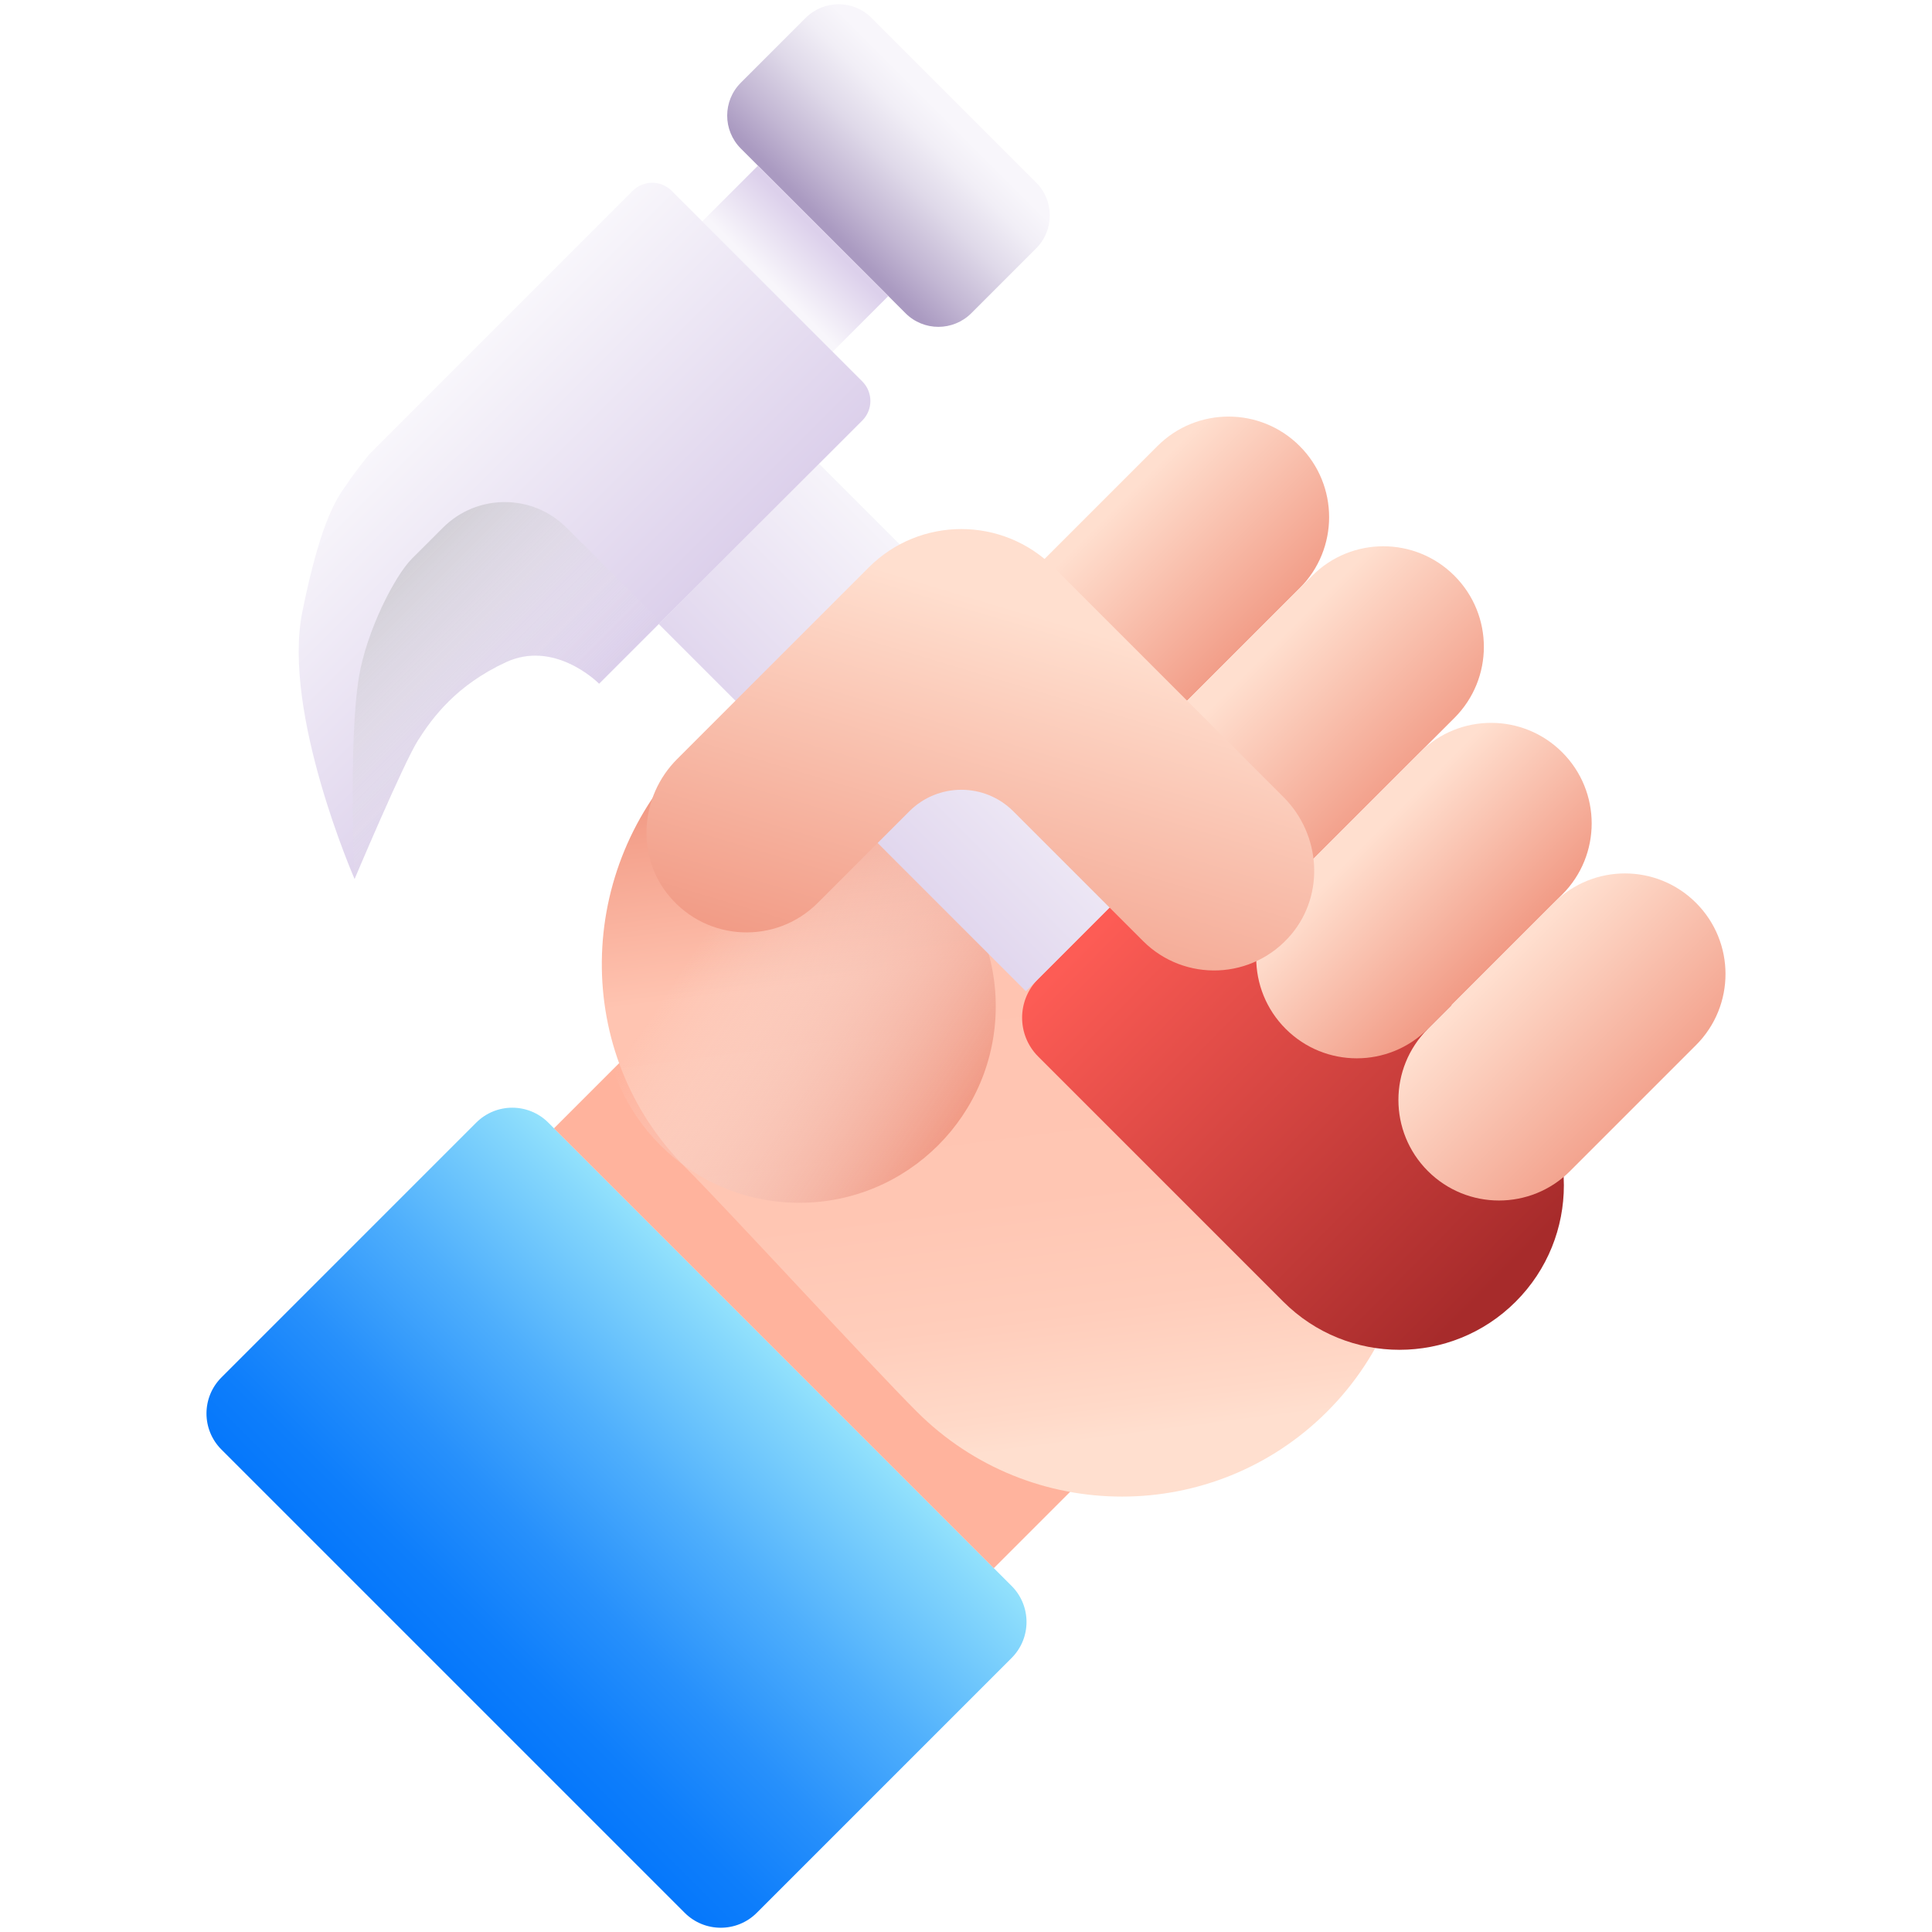
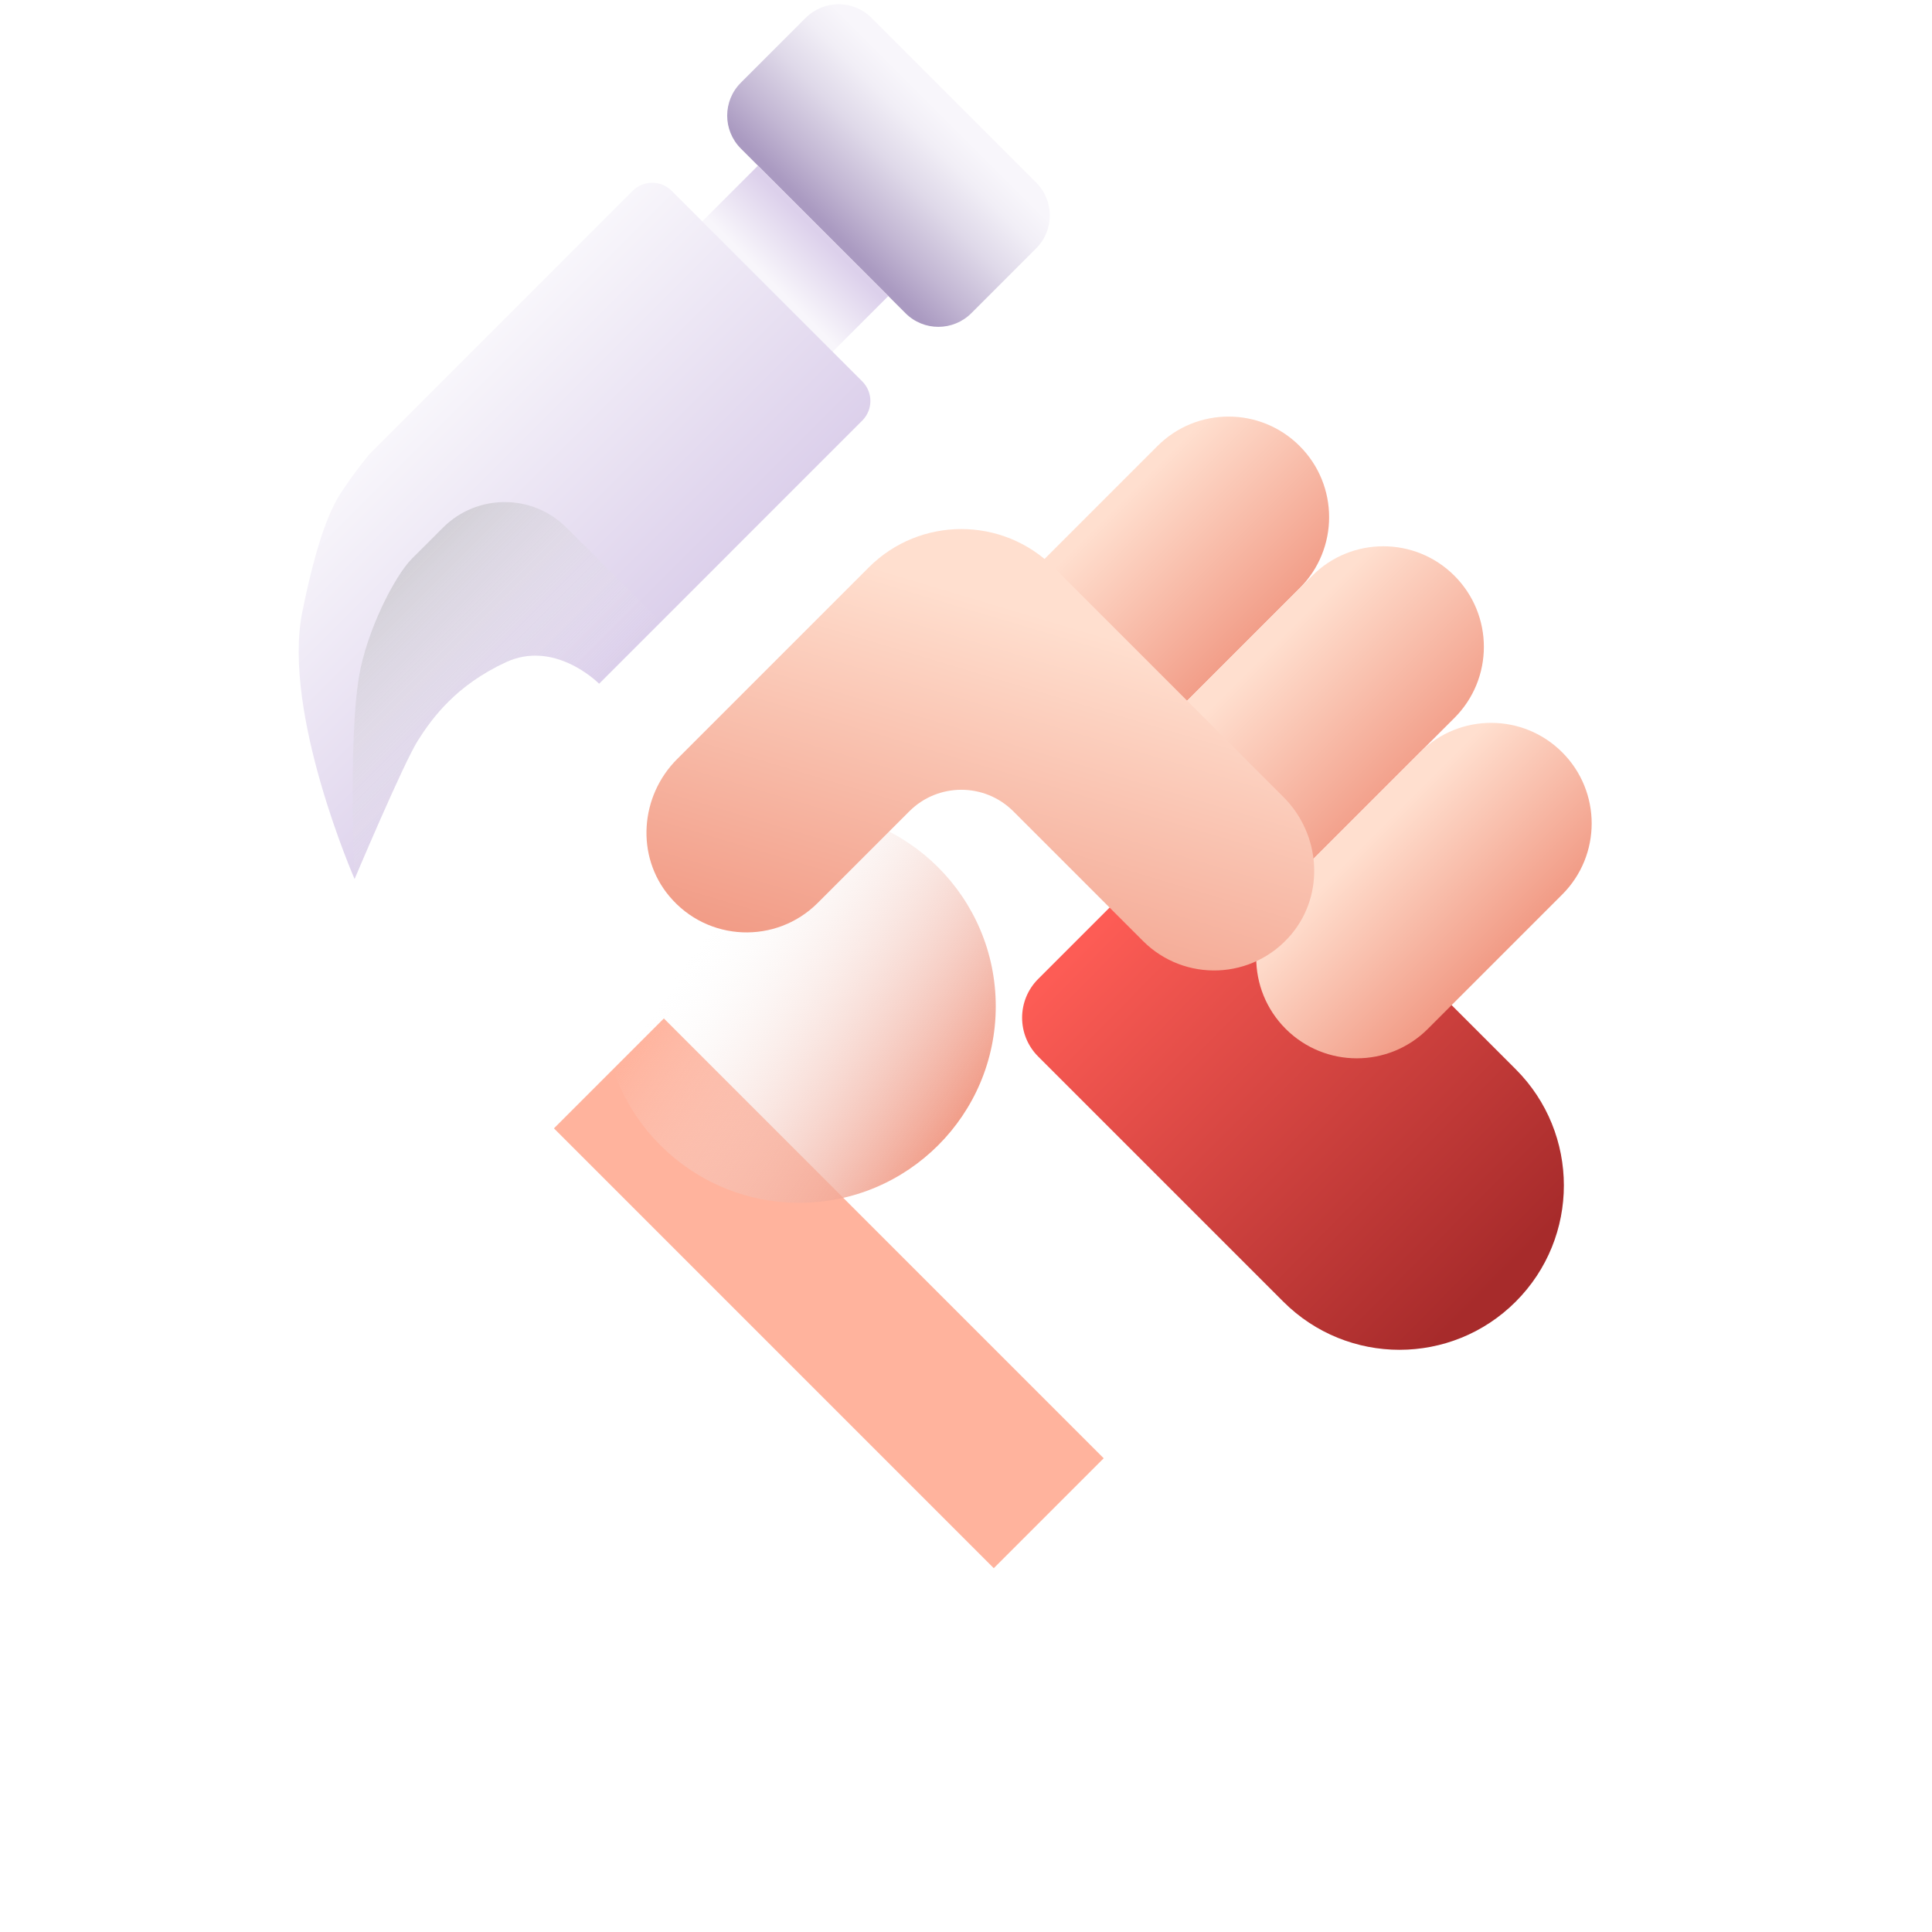
<svg xmlns="http://www.w3.org/2000/svg" version="1.1" id="Слой_1" x="0px" y="0px" viewBox="0 0 300 300" style="enable-background:new 0 0 300 300;" xml:space="preserve">
  <style type="text/css">
	.st0{clip-path:url(#SVGID_00000100358264718825276920000001853452960624102589_);}
	.st1{fill:url(#SVGID_00000147181883814768164690000000285033705051053499_);}
	.st2{clip-path:url(#SVGID_00000162334977500244177120000005937231353020564370_);}
	.st3{fill:url(#SVGID_00000154390604843133793390000011406760516959823550_);}
	.st4{fill:url(#SVGID_00000057123366302290084510000013466793980955044537_);}
	.st5{fill:url(#SVGID_00000008827075691144759230000002212508077814000050_);}
	.st6{fill:url(#SVGID_00000122680446358518291800000010483442174516661692_);}
	.st7{fill:url(#SVGID_00000119802303801174655100000002580639982523997109_);}
	.st8{fill:url(#SVGID_00000113330475471076803430000009038470685323806868_);}
	.st9{fill:url(#SVGID_00000099629057517751909680000004391406531291010978_);}
	.st10{fill:url(#SVGID_00000174577637524737241490000009136958059808261554_);}
	.st11{fill:url(#SVGID_00000006708358435949790480000003702622632967650981_);}
	.st12{fill:url(#SVGID_00000158731238756125246360000000854538594730808724_);}
	.st13{fill:url(#SVGID_00000041994161035078568590000002486757845865185688_);}
	.st14{fill:url(#SVGID_00000169516007742540883260000003896261090559780014_);}
	.st15{fill:url(#SVGID_00000127740958257131324470000008853544391372665527_);}
	.st16{fill:url(#SVGID_00000000180860434997412620000006829311345483856316_);}
	.st17{fill:url(#SVGID_00000173857888387592752480000004293592805290634923_);}
	.st18{fill:url(#SVGID_00000067194463827395436050000012079388250928755585_);}
	.st19{fill:url(#SVGID_00000052802323022784242320000002817346403551749034_);}
	.st20{fill:#4F4A4C;}
	.st21{fill:url(#SVGID_00000119094312661665015860000011364284224399118995_);}
	.st22{fill:url(#SVGID_00000005979458330136191470000016431441797485233837_);}
	.st23{fill:#FFA700;}
	.st24{fill:url(#SVGID_00000147931541275752341240000009629401194537401217_);}
	.st25{fill:url(#SVGID_00000008139524684560776960000009594819404932833163_);}
	.st26{fill:url(#SVGID_00000042703262116285570870000015594757000051948189_);}
	.st27{fill:url(#SVGID_00000049218272272854702960000002186864206947969444_);}
	.st28{fill:url(#SVGID_00000095315489872805153380000005170541278108044735_);}
	.st29{fill:url(#SVGID_00000035491209781753111460000009466431313512794761_);}
	.st30{clip-path:url(#SVGID_00000042721468246318014010000001729589383196126380_);}
	.st31{clip-path:url(#SVGID_00000078020984482825788800000015970685907422054335_);}
	.st32{fill:url(#SVGID_00000169552002846236513120000007586559214501903509_);}
	.st33{fill:url(#SVGID_00000137851492887888616010000013104817497333945275_);}
	.st34{fill:url(#SVGID_00000142173988066986833820000000080173246079407238_);}
	.st35{fill:url(#SVGID_00000027587761428530708870000009921235747896423604_);}
	.st36{fill:url(#SVGID_00000020367194312376688190000018167191752372320661_);}
	.st37{fill:url(#SVGID_00000069388242261719706090000015228871373844574138_);}
	.st38{fill:url(#SVGID_00000053520734532306586590000010846677426301183387_);}
	.st39{fill:url(#SVGID_00000005954981135566339510000003035205604120587173_);}
	.st40{fill:url(#SVGID_00000049907655308434014180000016180143710980190107_);}
	.st41{fill:url(#SVGID_00000146457375692358411120000012377160253237850266_);}
	.st42{fill-rule:evenodd;clip-rule:evenodd;fill:url(#SVGID_00000083805998668397192660000005625860090198587566_);}
	.st43{fill:url(#SVGID_00000163040811464126625520000012635162852348041606_);}
	.st44{fill-rule:evenodd;clip-rule:evenodd;fill:#EFA630;}
	.st45{fill-rule:evenodd;clip-rule:evenodd;fill:url(#SVGID_00000165928673678335037370000000901954839630344070_);}
	.st46{fill-rule:evenodd;clip-rule:evenodd;fill:url(#SVGID_00000064322020364139397080000000497535343865307793_);}
	.st47{fill-rule:evenodd;clip-rule:evenodd;fill:url(#SVGID_00000060724722723476596060000007162846719926905223_);}
	.st48{fill-rule:evenodd;clip-rule:evenodd;fill:url(#SVGID_00000116216314273664627680000011677144368119441281_);}
	.st49{fill-rule:evenodd;clip-rule:evenodd;fill:url(#SVGID_00000104672524497910270270000014469438227603944086_);}
	.st50{fill-rule:evenodd;clip-rule:evenodd;fill:url(#SVGID_00000150094779312689503820000014231700256752380558_);}
	.st51{fill-rule:evenodd;clip-rule:evenodd;fill:url(#SVGID_00000107554737222414652880000017398642571988697269_);}
	.st52{fill:url(#SVGID_00000081625369949282779290000005594525566706869908_);}
	.st53{fill-rule:evenodd;clip-rule:evenodd;fill:url(#SVGID_00000109736497397380576250000008521853238659467916_);}
	.st54{fill-rule:evenodd;clip-rule:evenodd;fill:url(#SVGID_00000065793357234134997940000006886090126371038619_);}
	.st55{fill-rule:evenodd;clip-rule:evenodd;fill:url(#SVGID_00000064324321134666558730000005335173490758376356_);}
	.st56{fill-rule:evenodd;clip-rule:evenodd;fill:url(#SVGID_00000046335702799057383840000014847415634710554294_);}
	.st57{fill-rule:evenodd;clip-rule:evenodd;fill:url(#SVGID_00000011713240290420705490000005941212337048671913_);}
	.st58{fill:#FFD45E;}
	.st59{fill:url(#SVGID_00000060712352077086911790000008192662075165007001_);}
	.st60{fill:#D89E45;}
	.st61{fill:#F0AF4C;}
	.st62{fill:#FD4755;}
	.st63{fill:#CD2E3A;}
	.st64{fill:#FFFFFF;}
	.st65{fill:url(#SVGID_00000026852943852392187090000015038699190932115627_);}
	.st66{fill:url(#SVGID_00000120560748477479437500000003799698152703645058_);}
	.st67{fill:url(#SVGID_00000003092190569457901780000016882964785593358258_);}
	.st68{fill:#FFCB6D;}
	.st69{fill:url(#SVGID_00000007400094256436813670000006490518768336091041_);}
	.st70{fill:url(#SVGID_00000021095496909773241350000009761342615288806313_);}
	.st71{fill:url(#SVGID_00000027585937528640857020000012753642405438615486_);}
	.st72{fill:url(#SVGID_00000026849239446987384910000017170298960717972353_);}
	.st73{fill:url(#SVGID_00000018211963074070797150000015455829695577438137_);}
	.st74{fill:url(#SVGID_00000005964116528798321860000017873284022084034201_);}
	.st75{fill:url(#SVGID_00000181768308500545007530000013538149158489435055_);}
	.st76{fill:url(#SVGID_00000181059655664388822280000002684390133819709103_);}
	.st77{fill:url(#SVGID_00000152250968870089737060000016838978368694359486_);}
	.st78{fill:url(#SVGID_00000023961147138080328040000016577120123853899137_);}
	.st79{clip-path:url(#SVGID_00000087372614326400086820000006559546932030899903_);}
	.st80{clip-path:url(#SVGID_00000099647485455286646200000000303633240983152524_);}
	.st81{clip-path:url(#SVGID_00000056419473137619463250000017258459404264642751_);}
	.st82{fill:url(#SVGID_00000131365955869311584260000015991953816747663235_);}
	.st83{fill:url(#SVGID_00000068665877167363059850000012211603255112507793_);}
	.st84{fill:url(#SVGID_00000057839621684101893190000000556537733129229196_);}
	.st85{fill:url(#SVGID_00000140697785504055406890000012267629338049202104_);}
	.st86{clip-path:url(#SVGID_00000169559047537796810020000000877448961958691228_);}
	.st87{fill:url(#SVGID_00000141442335632548459480000002557314754765246136_);}
	.st88{fill:url(#SVGID_00000027583934569262848970000015014163086180774541_);}
	.st89{fill:url(#SVGID_00000118370086982177217930000006661677904369363377_);}
	.st90{fill:url(#SVGID_00000158009535317291255030000005232700663630179203_);}
	.st91{fill:url(#SVGID_00000162316723641201978590000009458114222782213797_);}
	.st92{fill:url(#SVGID_00000036212343027466067360000010536340061835237256_);}
	.st93{fill:url(#SVGID_00000067231731988872484060000017547719939658435717_);}
	.st94{fill:url(#SVGID_00000077284573321916925570000011918127219556374198_);}
	.st95{fill:url(#SVGID_00000181770435752812444330000017025629461523944602_);}
	.st96{fill:url(#SVGID_00000149365817697078805750000015652634105503204480_);}
	.st97{fill:url(#SVGID_00000125588383271170250030000017127818721709629094_);}
	.st98{fill:url(#SVGID_00000093868522556910318990000000534091251451837843_);}
	.st99{fill:url(#SVGID_00000016774752350465908910000007564709362035420812_);}
	.st100{fill:url(#SVGID_00000167385079099950088250000004552298854444837513_);}
	.st101{fill:url(#SVGID_00000057850911869107283830000014700459322054644654_);}
	.st102{fill:url(#SVGID_00000071556762728042022760000001100365807783854225_);}
	.st103{fill:url(#SVGID_00000078015160432076133080000004214346153922854567_);}
	.st104{fill:url(#SVGID_00000060030726608459260990000008868922512307465369_);}
	.st105{fill:url(#SVGID_00000070805929696384621220000001342469376292651915_);}
	.st106{fill:url(#SVGID_00000000922047357089341930000012103934998420284081_);}
	.st107{fill:url(#SVGID_00000163073845922133698050000013870600032102406835_);}
	.st108{fill:#847184;}
	.st109{fill:url(#SVGID_00000059306154788966734130000015269017935420821935_);}
	.st110{fill:url(#SVGID_00000123433653381458591840000003401439961142302084_);}
	.st111{fill:url(#SVGID_00000003791964527327606760000009916436232167137694_);}
	.st112{fill:url(#SVGID_00000040563054292542481400000010666326481546578318_);}
	.st113{fill:url(#SVGID_00000164494095771934080950000005151293237925455494_);}
	.st114{fill:url(#SVGID_00000083810714199755213720000017294746351627052182_);}
	.st115{fill:#FFB39D;}
	.st116{fill:url(#SVGID_00000126293740204279022860000009443952547822400178_);}
	.st117{fill:url(#SVGID_00000181082960308339829690000013973100060076305031_);}
	.st118{fill:url(#SVGID_00000157993728202606477690000017543812080109921712_);}
	.st119{fill:url(#SVGID_00000154404190742005151320000001134895674506610352_);}
	.st120{fill:url(#SVGID_00000134966976972029230190000010172441920205488013_);}
	.st121{fill:url(#SVGID_00000109003945613826607360000013562342694235149751_);}
	.st122{fill:url(#SVGID_00000047036612133786884820000006124268956541916840_);}
	.st123{fill:url(#SVGID_00000151514979203315711610000010722248500840123794_);}
	.st124{fill:url(#SVGID_00000162323016644282246930000016090841890212563343_);}
	.st125{fill:url(#SVGID_00000179613857437463269730000016695068185766868901_);}
	.st126{fill:url(#SVGID_00000001632451198195533800000000383503338758888080_);}
	.st127{fill:url(#SVGID_00000006699506282212752510000012981283771398394796_);}
	.st128{fill:url(#SVGID_00000013160087180279459890000008019637977373541818_);}
	.st129{fill:url(#SVGID_00000158709562602140836310000002060176978077686935_);}
	.st130{fill:url(#SVGID_00000148637287748616012430000006456355719534019981_);}
	.st131{fill:url(#SVGID_00000102523432863562168260000009181229024749289348_);}
	.st132{fill:#0577FB;}
	.st133{filter:url(#Adobe_OpacityMaskFilter);}
	.st134{opacity:0.35;mask:url(#SVGID_00000062881112424948835840000004008913175589021603_);}
	.st135{opacity:0.4;fill:url(#SVGID_00000158733761543709116720000011283723510952208289_);}
	.st136{fill:url(#SVGID_00000001664955595905595680000002010039872279095178_);}
	.st137{fill:url(#SVGID_00000114044792287560098780000000396466172063358089_);}
	.st138{fill:url(#SVGID_00000108285280226101017560000011584274334647525811_);}
	.st139{fill:url(#SVGID_00000090296427009646358570000010864349135688841098_);}
	.st140{fill:url(#SVGID_00000153687538816416996410000012616976817341148326_);}
	.st141{fill:url(#SVGID_00000065039275637644670590000002163230800370689954_);}
	.st142{fill:url(#SVGID_00000109009312929596763750000008334186145256610176_);}
	.st143{fill:url(#SVGID_00000087403730829717212990000000359247374288154759_);}
	.st144{fill:url(#SVGID_00000130638423247844266640000015917159405263531672_);}
	.st145{fill:url(#SVGID_00000104676996012337265760000008003709126496159933_);}
	.st146{fill:url(#SVGID_00000130623692692267162090000003206591252981899435_);}
	.st147{fill:url(#SVGID_00000168799368619625683980000008665765114487387043_);}
	.st148{fill:url(#SVGID_00000148624229364536973210000001550374526726932904_);}
	.st149{fill:url(#SVGID_00000126294092351276581700000000377664600376135089_);}
	.st150{fill:url(#SVGID_00000061456986375733306920000005572118079316251792_);}
	.st151{fill:url(#SVGID_00000102515113065058196090000009746455278260222126_);}
	.st152{fill:url(#SVGID_00000016046564117353311940000006240877367662583733_);}
	.st153{fill:url(#SVGID_00000068669495920390717530000016200108123496611733_);}
	.st154{fill:url(#SVGID_00000088842581542088582400000013188498301932831117_);}
	.st155{fill:url(#SVGID_00000168822475638478165160000009710098662480439682_);}
	.st156{fill:url(#SVGID_00000081635631725265822860000013529404450182899375_);}
	.st157{fill:url(#SVGID_00000038406234955033757350000005172084140454586254_);}
	.st158{fill:url(#SVGID_00000060734073672413760710000001769150030377266346_);}
	.st159{fill:url(#SVGID_00000001634854589277416230000014417874313238260612_);}
	.st160{fill:url(#SVGID_00000173881295357055377660000005692839126403364270_);}
	.st161{fill:url(#SVGID_00000060020396361740026280000013339933222169932969_);}
	.st162{fill:url(#SVGID_00000179636909750950859420000003888022703696295358_);}
	.st163{fill:url(#SVGID_00000094603846825199859990000017350382844910370194_);}
	.st164{fill:url(#SVGID_00000183948542180834737160000011722347872596066465_);}
	.st165{fill:url(#SVGID_00000053544437211640483900000003167817858084973196_);}
	.st166{fill:url(#SVGID_00000075160579314319512010000012536404388633150628_);}
	.st167{fill:url(#SVGID_00000107554783815883910870000002447508738738922124_);}
	.st168{fill:url(#SVGID_00000137117614735409068990000014153431263947536041_);}
	.st169{fill:url(#SVGID_00000080201044385800217270000005445068029605757583_);}
	.st170{fill:url(#SVGID_00000026883553131559450190000006235319338261671082_);}
	.st171{fill:url(#SVGID_00000153662901601499681860000010317206296318519455_);}
	.st172{fill:url(#SVGID_00000049223907823563683030000016718870911784720260_);}
	.st173{fill:url(#SVGID_00000168087342314410736210000005845291499907849910_);}
	.st174{fill:url(#SVGID_00000139268881405139859800000011601657410154982796_);}
	.st175{fill:url(#SVGID_00000021806594417096872680000002728700891673188527_);}
	.st176{fill:url(#SVGID_00000140731275385822597340000001316069740655578756_);}
	.st177{fill:url(#SVGID_00000016037799992542253680000005276275102406423173_);}
	.st178{fill:url(#SVGID_00000147222329051877572930000007493753825686575777_);}
	.st179{fill:url(#SVGID_00000049218063448348650010000015164381212334335893_);}
	.st180{fill:url(#SVGID_00000080908311029366776020000015098997715812845959_);}
	.st181{fill:url(#SVGID_00000084491796890895765610000017120374833605173415_);}
	.st182{fill:url(#SVGID_00000011009496947307647470000012608882349156705935_);}
	.st183{fill:url(#SVGID_00000007419430587946132200000010681902938017845649_);}
	.st184{fill:url(#SVGID_00000065055026443771869300000015761726152643365264_);}
	.st185{fill:url(#SVGID_00000165236035687599993550000015123628597199793333_);}
	.st186{fill:url(#SVGID_00000008832613351702673840000016740388391668130494_);}
	.st187{fill:url(#SVGID_00000121242919498582926880000007474974170439176120_);}
	.st188{fill:url(#SVGID_00000147917811165345607900000001429984216421759156_);}
	.st189{fill:url(#SVGID_00000131336794505815135170000005855637087486754742_);}
	.st190{fill:url(#SVGID_00000158740053134220844230000003357094795520803222_);}
	.st191{fill:url(#SVGID_00000170990236163805667140000006455087635330762624_);}
	.st192{fill:url(#SVGID_00000080901478314108852280000014256025365218224545_);}
	.st193{fill:url(#SVGID_00000085216524909685596790000015953978111261872030_);}
	.st194{fill:url(#SVGID_00000007427634474867384220000017582611418004826028_);}
	.st195{fill:url(#SVGID_00000023979422722904277830000001910093587445659798_);}
	.st196{fill:url(#SVGID_00000029730366951088685710000007694904423558182057_);}
	.st197{fill:url(#SVGID_00000105416979747923535100000005210002040640179347_);}
	.st198{fill:url(#SVGID_00000093887660638798026450000018016450674100634268_);}
	.st199{fill:url(#SVGID_00000047752955089502670250000011476043404780897944_);}
	.st200{fill:url(#SVGID_00000107585918497194572380000002146725589859093148_);}
	.st201{fill:#FFD9C8;}
	.st202{fill:url(#SVGID_00000136413787777259572430000002632889169061555602_);}
	.st203{fill:url(#SVGID_00000031930490596709238850000013853413500202405518_);}
	.st204{fill:url(#SVGID_00000029746273254661258410000002244132419563293617_);}
	.st205{fill:url(#SVGID_00000103949615049088668160000011686765203862376082_);}
	.st206{fill:url(#SVGID_00000040555179577100003620000008443366041947949471_);}
	.st207{fill:url(#SVGID_00000163774776039339200680000010461120511296722617_);}
	.st208{fill:url(#SVGID_00000165955744616962990510000009679014786265732498_);}
	.st209{fill:url(#SVGID_00000000201867277409033470000017841285573363788417_);}
	.st210{fill:url(#SVGID_00000139273592279231948990000005124479822897380266_);}
	.st211{fill:url(#SVGID_00000033367808429343609440000009829089250232521103_);}
	.st212{fill:url(#SVGID_00000016788994617805717930000017158155628760423052_);}
	.st213{fill:url(#SVGID_00000130643018307392228240000002155654346855433399_);}
	.st214{fill:url(#SVGID_00000134957885565450966900000002875669330995510685_);}
	.st215{fill:url(#SVGID_00000145744581342616504640000000578060156921318275_);}
	.st216{fill:url(#SVGID_00000097477032807249541390000005777797247105608607_);}
	.st217{fill:url(#SVGID_00000139267252705766337000000004090684285830996386_);}
	.st218{fill:url(#SVGID_00000024706390340372007440000008635120616822676897_);}
	.st219{fill:url(#SVGID_00000060750932564515705530000014749762580998811270_);}
	.st220{fill:url(#SVGID_00000088130681779270561820000008229945144940584616_);}
	.st221{fill:url(#SVGID_00000027571915616796344460000003239605552738175904_);}
	.st222{fill:url(#SVGID_00000170268933524886846620000008282571550496106402_);}
	.st223{fill:url(#SVGID_00000037675011408924773100000013917477222493238162_);}
	.st224{fill:url(#SVGID_00000096049405425958342030000003510374021525764744_);}
	.st225{fill:url(#SVGID_00000074416876861200315370000010744752942944373920_);}
	.st226{fill:url(#SVGID_00000165922973435304430090000005969673305586965638_);}
	.st227{fill:url(#SVGID_00000165195986923479117590000016243680575111390126_);}
	.st228{fill:url(#SVGID_00000005256105668802310550000016802270529037097891_);}
	.st229{fill:url(#SVGID_00000152952696645599505790000000438057981791824790_);}
	.st230{clip-path:url(#SVGID_00000087383450922037549220000018023075198426802562_);}
	.st231{fill:url(#SVGID_00000159427613997700710540000009319027333582872706_);}
	.st232{fill:url(#SVGID_00000016782355521159264090000008423687155911546500_);}
	.st233{fill:url(#SVGID_00000050622113795818856300000011397423683369828018_);}
	.st234{fill:url(#SVGID_00000162343764124436224760000017001422928627908503_);}
	.st235{fill:url(#SVGID_00000179605392840324317360000016867162017288122248_);}
	.st236{fill:url(#SVGID_00000036961140316776150790000006003934309815563700_);}
	.st237{fill:url(#SVGID_00000160872550833770000950000015270620396333644432_);}
	.st238{fill:url(#SVGID_00000078013080220858545340000002080351594023887027_);}
	.st239{fill:url(#SVGID_00000018236618853398914210000016179383424597557139_);}
	.st240{fill:url(#SVGID_00000115493560105756039650000009974506992651013283_);}
	.st241{fill:url(#SVGID_00000015349374879244372490000010090161313813175734_);}
	.st242{fill:url(#SVGID_00000031180417964314010560000010973760413360462747_);}
	.st243{fill:url(#SVGID_00000102527689633188556100000014500143592173842075_);}
	.st244{fill:url(#SVGID_00000174567435877710853610000005646333882746171054_);}
	.st245{fill:url(#SVGID_00000176758604418593145170000008993698819704024234_);}
	.st246{fill:url(#SVGID_00000031891896884263600050000018401228348154547073_);}
	.st247{fill:url(#SVGID_00000143598853070821309490000000381222680144853898_);}
	.st248{fill:url(#SVGID_00000106107137284329026470000007629775580863250619_);}
	.st249{fill:url(#SVGID_00000037677373178064407610000013798502317121754274_);}
	.st250{fill:url(#SVGID_00000119106290942136567930000011283099356458794921_);}
	.st251{fill:url(#SVGID_00000134248110599679178010000010374632553663324036_);}
	.st252{fill:url(#SVGID_00000165214346874490394070000016927000929395076773_);}
	.st253{fill:url(#SVGID_00000129892140276069882230000011165350551123360955_);}
	.st254{fill:url(#SVGID_00000114790718117669378080000010393804343126811270_);}
	.st255{fill:url(#SVGID_00000121268177533745749810000018239359933570359441_);}
	.st256{fill:url(#SVGID_00000094586929067981012490000013232832407185813411_);}
	.st257{fill:url(#SVGID_00000044146299166747565000000001287405746856691612_);}
	.st258{fill:url(#SVGID_00000097502810641926525570000002104119346570282372_);}
	.st259{fill:url(#SVGID_00000065765263502280611470000008097098531477604757_);}
	.st260{fill:none;stroke:#B2B2B2;stroke-width:7;stroke-miterlimit:10;}
	.st261{fill:#B2B2B2;}
	.st262{fill:url(#SVGID_00000150782282425919345410000017837849297129943430_);}
	.st263{fill:url(#SVGID_00000072972728724452133260000007825509447232970625_);}
	.st264{fill:url(#SVGID_00000054977322056903249570000005117212547617451677_);}
	.st265{fill:url(#SVGID_00000054960910785252884650000005067833374071865509_);}
	.st266{fill:url(#SVGID_00000085929849248115618320000008312417158262576535_);}
	.st267{fill:url(#SVGID_00000076588752264113968290000010923627069116646824_);}
	.st268{fill:url(#SVGID_00000045610088462867020080000008263116324762796726_);}
	.st269{fill:url(#SVGID_00000070105141373410933660000001234956100705520268_);}
	.st270{fill:url(#SVGID_00000014614324554773457420000004093952734144252347_);}
	.st271{fill:url(#SVGID_00000049935609412797288300000011714509350916790459_);}
	.st272{fill:url(#SVGID_00000054248020997217428660000012741871977694117250_);}
	.st273{fill:url(#SVGID_00000047783099296135541810000000303142179302690478_);}
	.st274{fill:url(#SVGID_00000064352640293982167030000001729098032594605453_);}
	.st275{fill:url(#SVGID_00000095318942351992874750000007359363604206397876_);}
	.st276{fill:url(#SVGID_00000085953329360575096460000007838879911657060514_);}
	.st277{fill:url(#SVGID_00000147180156687940947860000006968440985448198788_);}
	.st278{fill:url(#SVGID_00000165950685843685931270000004859264169160770196_);}
	.st279{fill:url(#SVGID_00000045621193517044008870000004703066191665437068_);}
	.st280{fill:url(#SVGID_00000149346189739913491670000001855239387045485467_);}
	.st281{fill:url(#SVGID_00000060017670926222570270000005009930429487041957_);}
	.st282{fill:url(#SVGID_00000042714511358657151610000014236516558992954793_);}
	.st283{fill:url(#SVGID_00000166649789085563101310000015204130448719883397_);}
	.st284{fill:url(#SVGID_00000180362617336939767240000005465596332160708787_);}
	.st285{fill:url(#SVGID_00000062908908501309753200000009974216439515423634_);}
</style>
  <g>
    <linearGradient id="SVGID_00000158745221962843511300000003367596654102341537_" gradientUnits="userSpaceOnUse" x1="161.896" y1="234.366" x2="161.896" y2="308.333" gradientTransform="matrix(0.707 0.707 -0.707 0.707 173.584 -71.139)">
      <stop offset="0" style="stop-color:#97E5FC" />
      <stop offset="0.089" style="stop-color:#86D8FC" />
      <stop offset="0.397" style="stop-color:#4FAFFC" />
      <stop offset="0.662" style="stop-color:#2790FB" />
      <stop offset="0.872" style="stop-color:#0E7EFB" />
      <stop offset="1" style="stop-color:#0577FB" />
    </linearGradient>
-     <path style="fill:url(#SVGID_00000158745221962843511300000003367596654102341537_);" d="M106.32,297.02l-71.94-71.94   c-3.09-3.09-3.09-8.1,0-11.19l39.57-39.57c3.09-3.09,8.1-3.09,11.19,0l71.94,71.94c3.09,3.09,3.09,8.1,0,11.19l-39.57,39.57   C114.43,300.11,109.41,300.11,106.32,297.02z" />
    <rect x="116.66" y="152.53" transform="matrix(0.707 -0.707 0.707 0.707 -104.301 149.849)" class="st115" width="24.14" height="96.6" />
    <linearGradient id="SVGID_00000122692373460282854430000000746394713438217619_" gradientUnits="userSpaceOnUse" x1="163.522" y1="224.461" x2="147.993" y2="103.402">
      <stop offset="0" style="stop-color:#FFDFCF" />
      <stop offset="0.042" style="stop-color:#FFD9C8" />
      <stop offset="0.164" style="stop-color:#FFCDBB" />
      <stop offset="0.319" style="stop-color:#FFC6B3" />
      <stop offset="0.622" style="stop-color:#FFC4B1" />
      <stop offset="0.915" style="stop-color:#F0947E" />
    </linearGradient>
-     <path style="fill:url(#SVGID_00000122692373460282854430000000746394713438217619_);" d="M206.06,155.47   c-6.2-6.2-13.76-10.21-21.72-12.04c-0.95-9.99-5.2-19.67-12.78-27.25c-17.6-17.6-46.44-17.29-64.42,0.69s-18.29,46.83-0.69,64.42   c6.53,6.53,28.67,30.67,35.9,37.9c17.6,17.6,46.13,17.6,63.73,0C223.66,201.61,223.66,173.07,206.06,155.47z" />
    <linearGradient id="SVGID_00000072249555913142466560000003441738314840372143_" gradientUnits="userSpaceOnUse" x1="158.129" y1="189.227" x2="107.744" y2="199.45" gradientTransform="matrix(0.707 0.707 -0.707 0.707 173.584 -71.139)">
      <stop offset="0" style="stop-color:#F0947E" />
      <stop offset="1" style="stop-color:#F6F6F6;stop-opacity:0" />
    </linearGradient>
    <circle style="fill:url(#SVGID_00000072249555913142466560000003441738314840372143_);" cx="124.11" cy="156.26" r="30.51" />
    <linearGradient id="SVGID_00000013175968952362333560000008982166871591008695_" gradientUnits="userSpaceOnUse" x1="150.288" y1="149.792" x2="232.621" y2="149.18" gradientTransform="matrix(0.707 0.707 -0.707 0.707 173.584 -71.139)">
      <stop offset="0" style="stop-color:#FD5C55" />
      <stop offset="1" style="stop-color:#A72B2B" />
    </linearGradient>
    <path style="fill:url(#SVGID_00000013175968952362333560000008982166871591008695_);" d="M197.3,127.97l38.06,38.06   c9.97,9.97,9.97,26.12,0,36.09l0,0c-9.97,9.97-26.12,9.97-36.09,0l-38.06-38.06c-3.33-3.33-3.33-8.73,0-12.05l24.04-24.04   C188.58,124.64,193.97,124.64,197.3,127.97z" />
    <linearGradient id="SVGID_00000092425589451090103850000012032234303158592916_" gradientUnits="userSpaceOnUse" x1="162.361" y1="93.932" x2="125.126" y2="130.991">
      <stop offset="0.131" style="stop-color:#F8F6FB" />
      <stop offset="1" style="stop-color:#DCD0EB" />
    </linearGradient>
-     <polygon style="fill:url(#SVGID_00000092425589451090103850000012032234303158592916_);" points="127.18,72.01 184.2,129.02    159.3,153.92 102.29,96.9  " />
    <linearGradient id="SVGID_00000023972261334767086750000001953374485824144536_" gradientUnits="userSpaceOnUse" x1="105.661" y1="111.576" x2="139.363" y2="111.576" gradientTransform="matrix(0.707 0.707 -0.707 0.707 173.584 -71.139)">
      <stop offset="0" style="stop-color:#FFDFCF" />
      <stop offset="1" style="stop-color:#F0947E" />
    </linearGradient>
    <path style="fill:url(#SVGID_00000023972261334767086750000001953374485824144536_);" d="M156.2,114.87c-6.1-6.1-6.1-15.98,0-22.08   l23.53-23.53c6.1-6.1,15.98-6.1,22.08,0c6.1,6.1,6.1,15.98,0,22.08l-23.53,23.53C172.18,120.97,162.29,120.97,156.2,114.87z" />
    <linearGradient id="SVGID_00000174575047604653913310000018072695308905364383_" gradientUnits="userSpaceOnUse" x1="138.218" y1="108.821" x2="172.095" y2="108.821" gradientTransform="matrix(0.707 0.707 -0.707 0.707 173.584 -71.139)">
      <stop offset="0" style="stop-color:#FFDFCF" />
      <stop offset="1" style="stop-color:#F0947E" />
    </linearGradient>
    <path style="fill:url(#SVGID_00000174575047604653913310000018072695308905364383_);" d="M180.23,135.01   c-6.1-6.1-6.1-15.98,0-22.08l23.53-23.53c6.1-6.1,15.98-6.1,22.08,0c6.1,6.1,6.1,15.98,0,22.08l-23.53,23.53   C196.21,141.11,186.32,141.11,180.23,135.01z" />
    <linearGradient id="SVGID_00000116940453820168541450000000813909628533492628_" gradientUnits="userSpaceOnUse" x1="170.06" y1="114.485" x2="200.113" y2="114.485" gradientTransform="matrix(0.707 0.707 -0.707 0.707 173.584 -71.139)">
      <stop offset="0" style="stop-color:#FFDFCF" />
      <stop offset="1" style="stop-color:#F0947E" />
    </linearGradient>
    <path style="fill:url(#SVGID_00000116940453820168541450000000813909628533492628_);" d="M199.64,159.76   c-6.1-6.1-6.1-15.98,0-22.08l20.86-20.86c6.1-6.1,15.98-6.1,22.08,0c6.1,6.1,6.1,15.98,0,22.08l-20.86,20.86   C215.62,165.86,205.74,165.86,199.64,159.76z" />
    <linearGradient id="SVGID_00000024001276759424499690000002166042013756406675_" gradientUnits="userSpaceOnUse" x1="198.331" y1="115.403" x2="236.726" y2="115.403" gradientTransform="matrix(0.707 0.707 -0.707 0.707 173.584 -71.139)">
      <stop offset="0" style="stop-color:#FFDFCF" />
      <stop offset="1" style="stop-color:#F0947E" />
    </linearGradient>
-     <path style="fill:url(#SVGID_00000024001276759424499690000002166042013756406675_);" d="M221.72,181.84   c-6.1-6.1-6.1-15.98,0-22.08l19.56-19.56c6.1-6.1,15.98-6.1,22.08,0c6.1,6.1,6.1,15.98,0,22.08l-19.56,19.56   C237.71,187.94,227.82,187.94,221.72,181.84z" />
    <linearGradient id="SVGID_00000153704741935682738890000010449684833016394124_" gradientUnits="userSpaceOnUse" x1="110.839" y1="125.722" x2="142.988" y2="185.427" gradientTransform="matrix(0.707 0.707 -0.707 0.707 173.584 -71.139)">
      <stop offset="0" style="stop-color:#FFDFCF" />
      <stop offset="1" style="stop-color:#F0947E" />
    </linearGradient>
    <path style="fill:url(#SVGID_00000153704741935682738890000010449684833016394124_);" d="M199.32,123.79l-30.78-30.78l-4.91-4.91   l0,0c-7.93-7.93-20.79-7.93-28.72,0l-0.72,0.72l-2.45,2.45l-26.6,26.6c-5.76,5.76-6.44,15.05-1.21,21.29   c5.97,7.13,16.61,7.48,23.04,1.05l14.23-14.23c4.46-4.46,11.69-4.46,16.15,0l20.14,20.14c6.43,6.43,17.07,6.08,23.04-1.05   C205.75,138.83,205.07,129.54,199.32,123.79z" />
    <linearGradient id="SVGID_00000062158685174935559050000003703412322976279986_" gradientUnits="userSpaceOnUse" x1="64.385" y1="182.333" x2="72.433" y2="182.333" gradientTransform="matrix(0.707 0.707 -0.707 0.707 173.584 -71.139)">
      <stop offset="0" style="stop-color:#F8F6FB" />
      <stop offset="1" style="stop-color:#DCD0EB" />
    </linearGradient>
    <polygon style="fill:url(#SVGID_00000062158685174935559050000003703412322976279986_);" points="93.02,106.17 93.03,106.16    93.02,106.17  " />
    <g>
      <linearGradient id="SVGID_00000150795703371115545210000007089720665618302884_" gradientUnits="userSpaceOnUse" x1="43.291" y1="82.081" x2="43.291" y2="106.987" gradientTransform="matrix(0.707 0.707 -0.707 0.707 173.584 -71.139)">
        <stop offset="0" style="stop-color:#F8F6FB" />
        <stop offset="0.176" style="stop-color:#F1EEF6" />
        <stop offset="0.445" style="stop-color:#DFD9E9" />
        <stop offset="0.772" style="stop-color:#C2B6D3" />
        <stop offset="1" style="stop-color:#AA9AC1" />
      </linearGradient>
      <path style="fill:url(#SVGID_00000150795703371115545210000007089720665618302884_);" d="M140.6,48.63l-25.56-25.56    c-2.83-2.83-2.83-7.41,0-10.23l10.06-10.06c2.83-2.83,7.41-2.83,10.23,0l25.56,25.56c2.83,2.83,2.83,7.41,0,10.23l-10.06,10.06    C148,51.46,143.42,51.46,140.6,48.63z" />
      <linearGradient id="SVGID_00000112590669710401536330000006824292692861538215_" gradientUnits="userSpaceOnUse" x1="43.291" y1="118.823" x2="43.291" y2="108.921" gradientTransform="matrix(0.707 0.707 -0.744 0.744 177.612 -75.168)">
        <stop offset="0" style="stop-color:#F8F6FB" />
        <stop offset="1" style="stop-color:#DCD0EB" />
      </linearGradient>
      <polygon style="fill:url(#SVGID_00000112590669710401536330000006824292692861538215_);" points="129.29,54.62 109.04,34.38     117.69,25.73 137.94,45.97   " />
      <linearGradient id="SVGID_00000157305474083373683960000014426956687073451141_" gradientUnits="userSpaceOnUse" x1="17.98" y1="175.44" x2="68.41" y2="175.44" gradientTransform="matrix(0.707 0.707 -0.707 0.707 173.584 -71.139)">
        <stop offset="0" style="stop-color:#F8F6FB" />
        <stop offset="1" style="stop-color:#DCD0EB" />
      </linearGradient>
      <path style="fill:url(#SVGID_00000157305474083373683960000014426956687073451141_);" d="M133.9,59.23l-29.6-29.6    c-1.67-1.67-4.39-1.67-6.06,0L57.37,70.51c0,0-2.1,2.55-3.39,4.49c-1.3,1.95-3.95,4.71-7.04,20.03    c-3.16,15.7,8.12,41.46,8.12,41.46s7.58-17.97,9.85-21.54c2.27-3.57,5.95-8.55,13.64-12.12c7.45-3.46,14.06,2.92,14.46,3.32    l0.02,0.02L133.9,65.3C135.57,63.62,135.57,60.91,133.9,59.23z" />
      <linearGradient id="SVGID_00000011022837878210291850000008115977951436303747_" gradientUnits="userSpaceOnUse" x1="17.967" y1="199.704" x2="68.438" y2="199.704" gradientTransform="matrix(0.707 0.707 -0.707 0.707 173.584 -71.139)">
        <stop offset="0" style="stop-color:#878787;stop-opacity:0.6" />
        <stop offset="1" style="stop-color:#F6F6F6;stop-opacity:0" />
      </linearGradient>
      <path style="fill:url(#SVGID_00000011022837878210291850000008115977951436303747_);" d="M87.96,81.93    c-5.29-5.29-13.88-5.29-19.17,0l0,0L64,86.71c-2.77,2.77-7.07,11.33-8.25,18.33c-1.68,10.01-0.7,31.45-0.7,31.45    s7.58-17.97,9.85-21.54c2.27-3.57,5.95-8.55,13.64-12.12c7.45-3.46,14.06,2.92,14.46,3.32l0.02,0.02l9.59-9.59L87.96,81.93z" />
    </g>
  </g>
</svg>